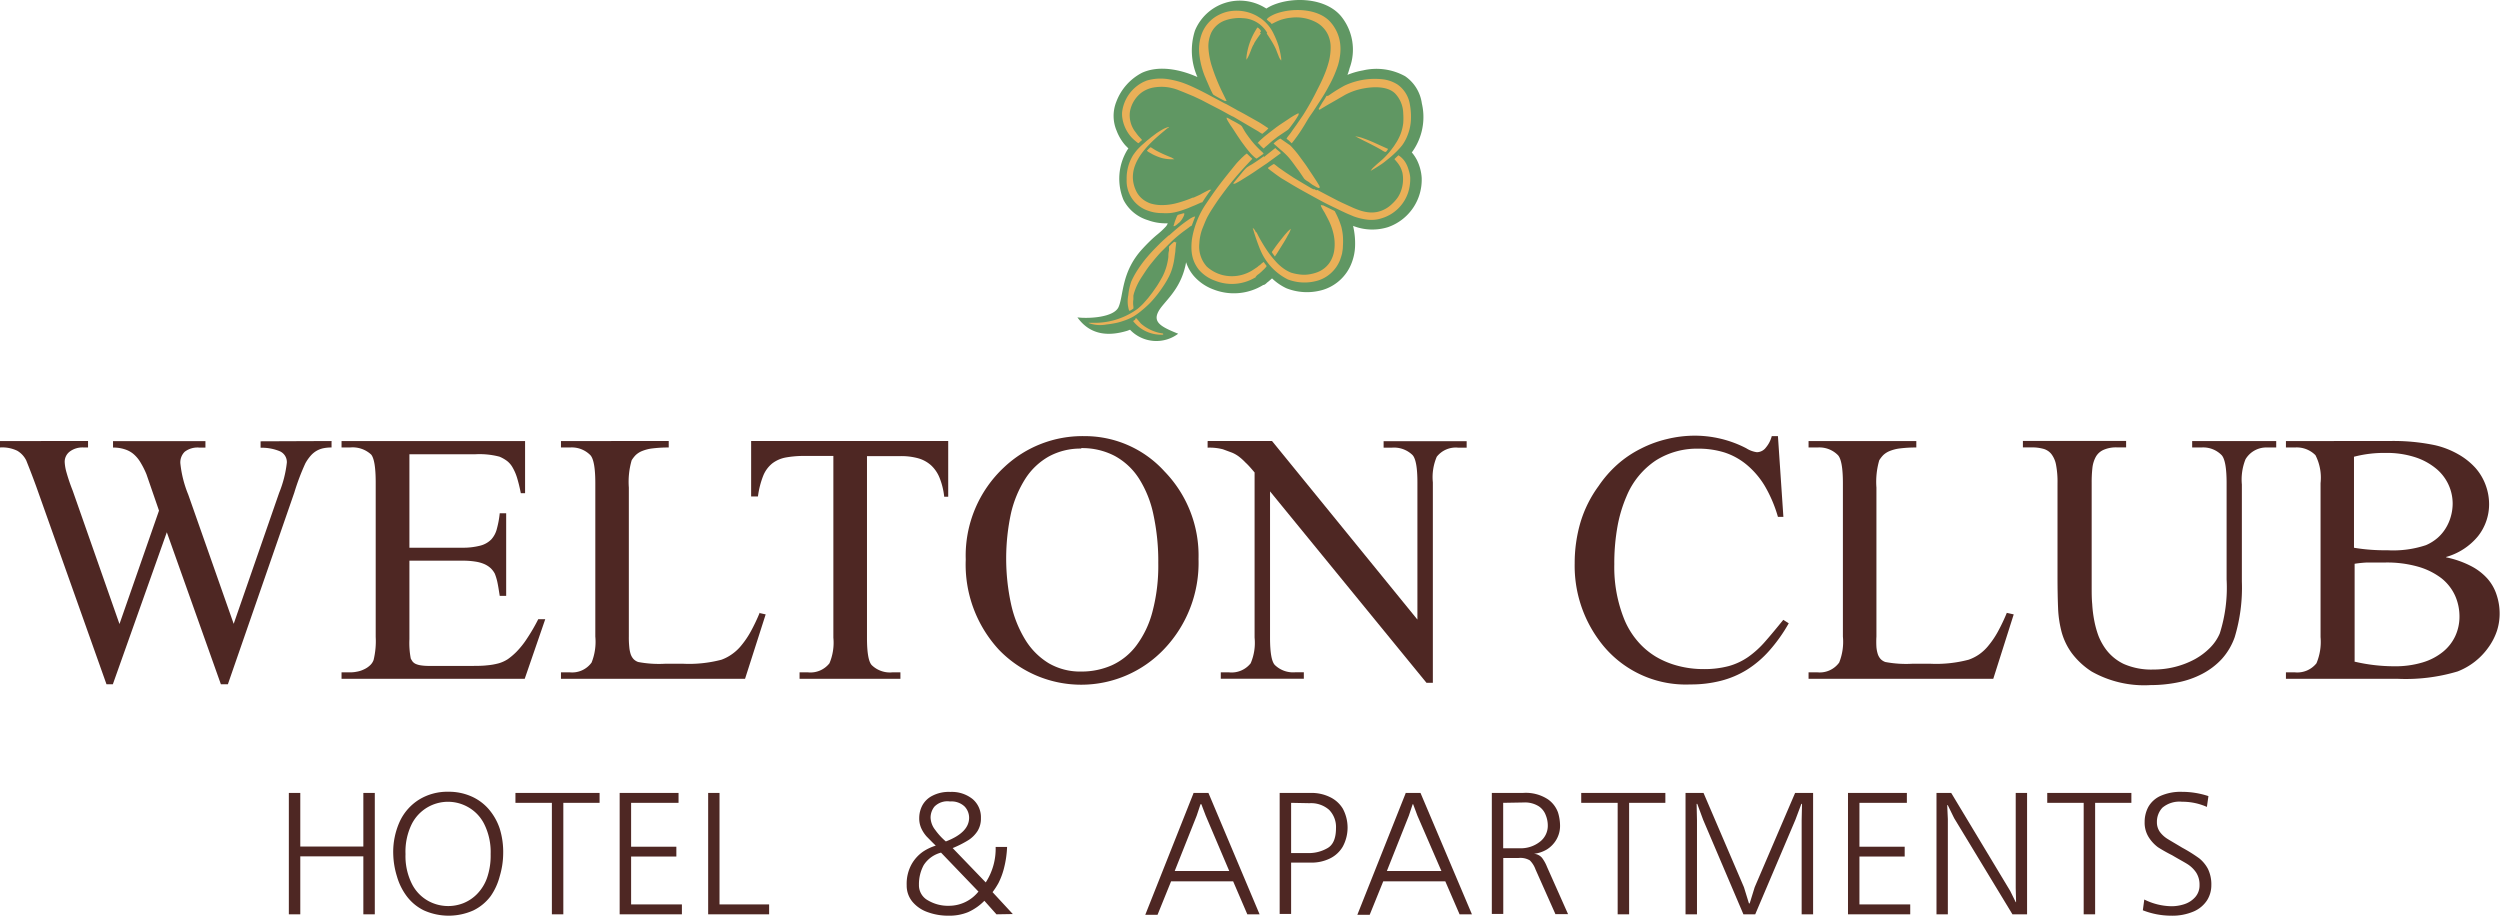
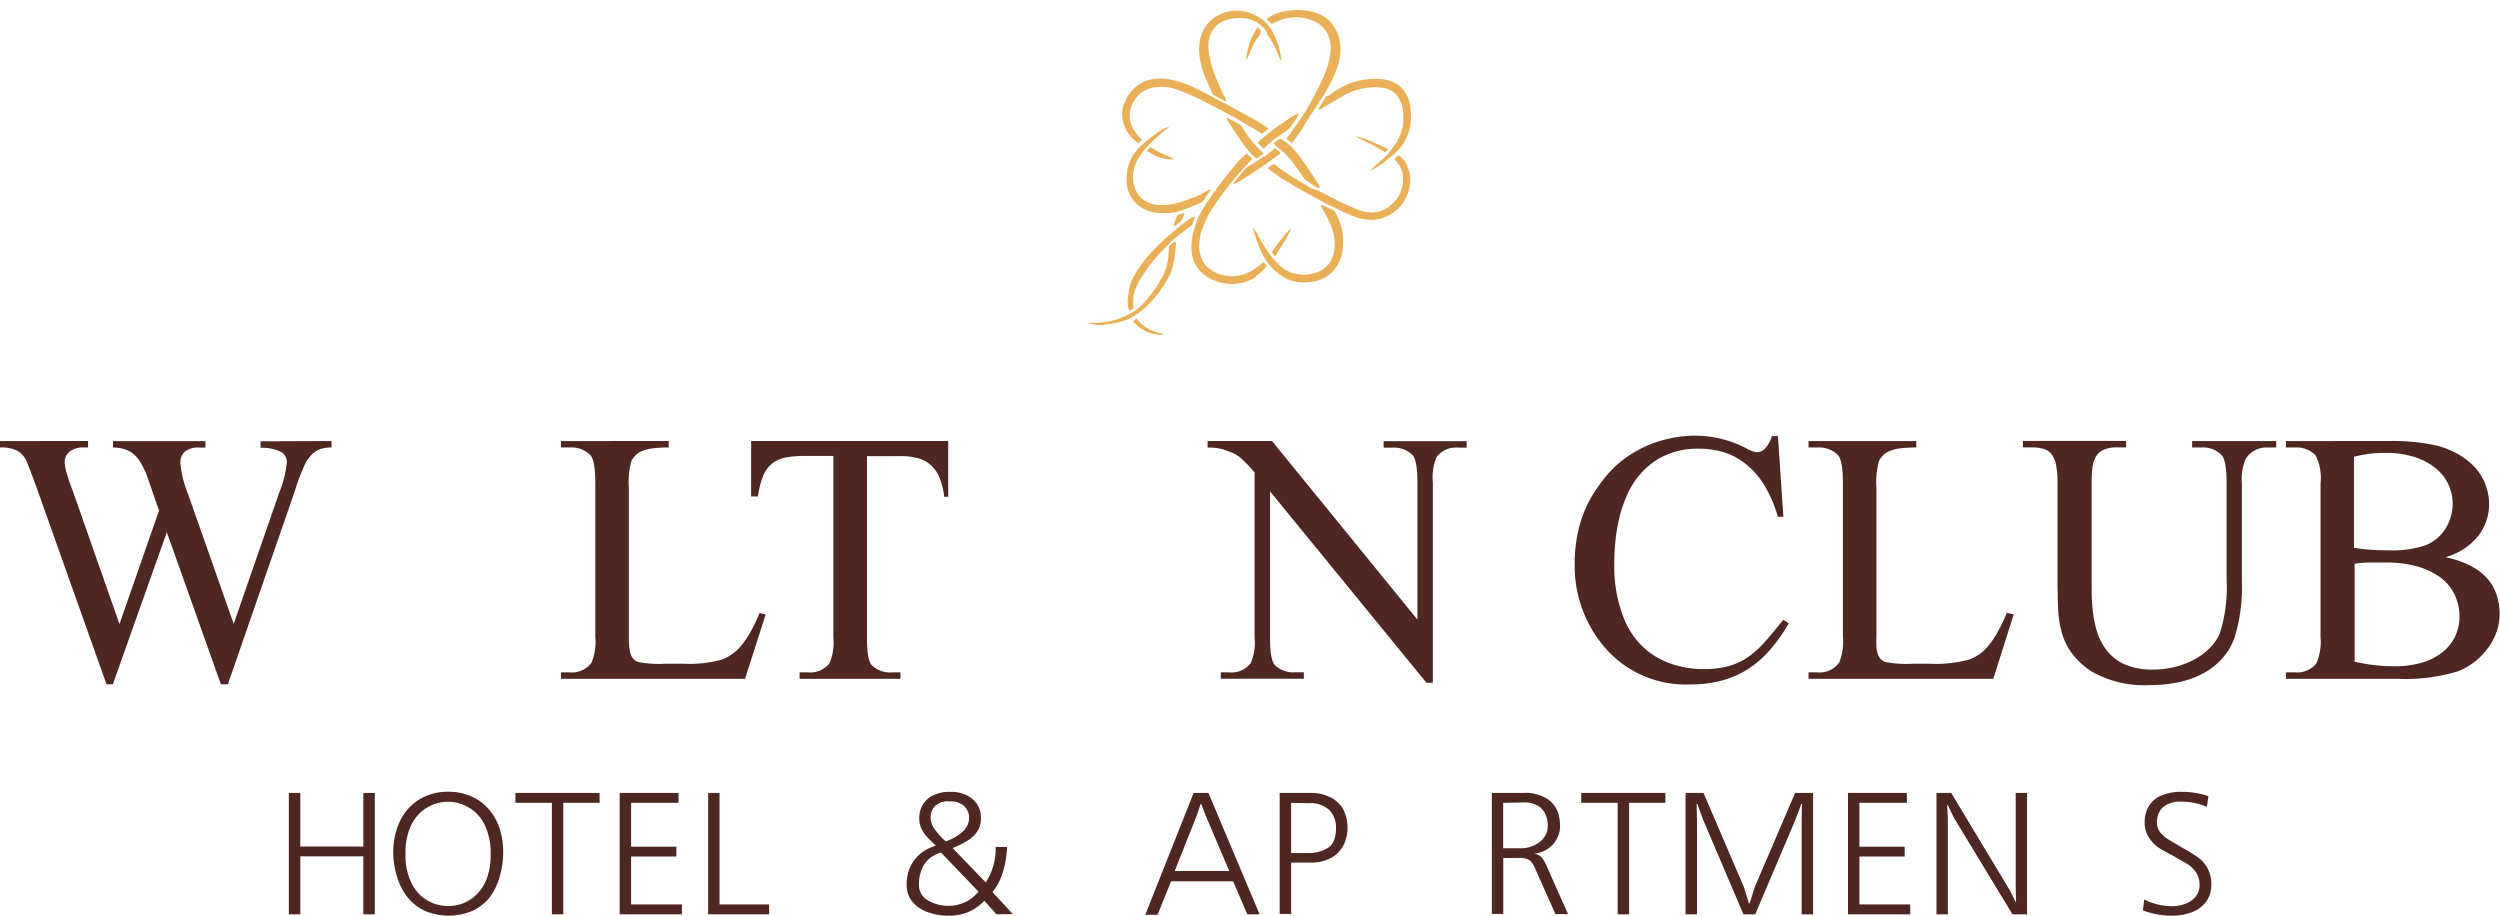
<svg xmlns="http://www.w3.org/2000/svg" viewBox="0 0 275.15 100.78">
  <defs>
    <style>.cls-1{fill:#4e2723;}.cls-2{fill:#609763;}.cls-2,.cls-3{fill-rule:evenodd;}.cls-3{fill:#eab058;}</style>
  </defs>
  <g id="Слой_2" data-name="Слой 2">
    <g id="Layer_1" data-name="Layer 1">
      <path class="cls-1" d="M36.49,48.54v.71a4.31,4.31,0,0,0-.93.09,2.54,2.54,0,0,0-.74.29,2.61,2.61,0,0,0-.63.53,4.79,4.79,0,0,0-.58.83,25.46,25.46,0,0,0-1.22,3.23L25.08,75.31h-.77L18.36,58.58,12.42,75.31h-.7L4,53.58c-.6-1.65-1-2.61-1.1-2.88a2.55,2.55,0,0,0-1-1.09A3.8,3.8,0,0,0,0,49.25v-.71H9.69v.71H9.22a2.32,2.32,0,0,0-1.57.47,1.41,1.41,0,0,0-.53,1.12A5,5,0,0,0,7.32,52,20.2,20.2,0,0,0,8,54l5.15,14.68,4.35-12.48-1.38-4a9.23,9.23,0,0,0-.63-1.26,3.7,3.7,0,0,0-.73-.91,2.72,2.72,0,0,0-1-.57,3.9,3.9,0,0,0-1.32-.2v-.71H22.61v.71h-.69a2.32,2.32,0,0,0-1.59.46A1.64,1.64,0,0,0,19.85,51a12.41,12.41,0,0,0,.87,3.44l5,14.22,5-14.41a12.48,12.48,0,0,0,.85-3.33,1.3,1.3,0,0,0-.81-1.27,5.13,5.13,0,0,0-2.08-.37v-.71Z" />
-       <path class="cls-1" d="M45.06,50V60.28h5.77a7.51,7.51,0,0,0,2-.22,2.62,2.62,0,0,0,1.24-.69,2.71,2.71,0,0,0,.62-1.19A10.32,10.32,0,0,0,55,56.49h.71v9.09H55c-.1-.64-.18-1.16-.27-1.56a6,6,0,0,0-.27-.88,2.42,2.42,0,0,0-.45-.6,2.58,2.58,0,0,0-.69-.45,3.94,3.94,0,0,0-1-.28,8.33,8.33,0,0,0-1.41-.1H45.06v8.64a9.12,9.12,0,0,0,.15,2.13,2.9,2.9,0,0,0,.2.33,1,1,0,0,0,.34.26,2.16,2.16,0,0,0,.58.16,5.57,5.57,0,0,0,.89.06h4.45c.76,0,1.39,0,1.9-.06A7.4,7.4,0,0,0,54.9,73a3.75,3.75,0,0,0,1-.46,7.32,7.32,0,0,0,.91-.77A9.26,9.26,0,0,0,58,70.28a20.09,20.09,0,0,0,1.24-2.13h.77l-2.26,6.56H37.59V74h.93a3.69,3.69,0,0,0,.78-.08,2.83,2.83,0,0,0,.76-.25,2.37,2.37,0,0,0,.65-.43,1.47,1.47,0,0,0,.41-.61,8.78,8.78,0,0,0,.23-2.53v-17c0-1.65-.17-2.67-.5-3.07a3,3,0,0,0-2.33-.78h-.93v-.71h20.2v5.74h-.47a16.76,16.76,0,0,0-.42-1.72,5.42,5.42,0,0,0-.49-1.12,2.4,2.4,0,0,0-.61-.71,3.9,3.9,0,0,0-.83-.47A8.69,8.69,0,0,0,52.24,50Z" />
      <path class="cls-1" d="M83.64,67.48l.63.14L82,74.71H61.74V74h1a2.64,2.64,0,0,0,2.37-1.08,6.15,6.15,0,0,0,.41-2.86V53.17c0-1.64-.18-2.67-.54-3.07a2.87,2.87,0,0,0-2.24-.85h-1v-.71H73.6v.71a14.14,14.14,0,0,0-1.77.1,4.35,4.35,0,0,0-1.16.29,2.28,2.28,0,0,0-.71.45,3.35,3.35,0,0,0-.44.57,8.51,8.51,0,0,0-.31,3V70.06a9.8,9.8,0,0,0,.05,1.16,3.51,3.51,0,0,0,.16.8,1.53,1.53,0,0,0,.31.52,1.31,1.31,0,0,0,.51.32,12.3,12.3,0,0,0,3,.19h1.92a14,14,0,0,0,4.24-.44A4.78,4.78,0,0,0,80.56,72a5,5,0,0,0,1.06-1,9.74,9.74,0,0,0,1-1.48,20.82,20.82,0,0,0,1-2.1Z" />
      <path class="cls-1" d="M104.36,48.54v6.13h-.44a7.81,7.81,0,0,0-.51-2.08,3.79,3.79,0,0,0-.94-1.38,3.58,3.58,0,0,0-1.41-.77,7,7,0,0,0-1.94-.24h-3.7v20c0,1.61.17,2.62.52,3A2.87,2.87,0,0,0,98.2,74h.9v.71H88V74h.93a2.66,2.66,0,0,0,2.36-1,5.82,5.82,0,0,0,.43-2.82v-20H88.56a11.3,11.3,0,0,0-2.07.17A3.49,3.49,0,0,0,85,51a3.35,3.35,0,0,0-1,1.36,9.51,9.51,0,0,0-.58,2.28h-.75V48.54Z" />
-       <path class="cls-1" d="M119.35,48a11.83,11.83,0,0,1,8.81,3.88,13.29,13.29,0,0,1,3.75,9.65,13.75,13.75,0,0,1-3.77,9.89,12.58,12.58,0,0,1-18.19.1,13.81,13.81,0,0,1-3.66-9.94,13.29,13.29,0,0,1,4.24-10.17A12.56,12.56,0,0,1,119.35,48ZM119,49.37a7.28,7.28,0,0,0-3.53.85,7.37,7.37,0,0,0-2.59,2.42,12.22,12.22,0,0,0-1.6,3.8,23.7,23.7,0,0,0,0,10.06,12.69,12.69,0,0,0,1.58,3.94A7.75,7.75,0,0,0,115.43,73a6.87,6.87,0,0,0,3.57.91,8.23,8.23,0,0,0,3.37-.69,7,7,0,0,0,2.68-2.15,10.69,10.69,0,0,0,1.78-3.71,19.68,19.68,0,0,0,.65-5.37,24.4,24.4,0,0,0-.53-5.33,11.9,11.9,0,0,0-1.6-4,7.32,7.32,0,0,0-2.66-2.48,7.7,7.7,0,0,0-3.71-.86Z" />
      <path class="cls-1" d="M132.94,48.54H140l16,19.65V53.08c0-1.61-.18-2.61-.54-3a2.92,2.92,0,0,0-2.27-.81h-.91v-.71h9.14v.71h-.93a2.66,2.66,0,0,0-2.36,1,5.69,5.69,0,0,0-.43,2.82V75.15H157L139.78,54.08v16.1c0,1.61.17,2.62.52,3a2.88,2.88,0,0,0,2.27.81h.93v.71h-9.14V74h.91a2.68,2.68,0,0,0,2.38-1,5.69,5.69,0,0,0,.43-2.82V52c-.38-.45-.7-.82-1-1.09a6,6,0,0,0-.73-.66,3.48,3.48,0,0,0-.75-.43l-1-.37a5.82,5.82,0,0,0-1.69-.18v-.71Z" />
      <path class="cls-1" d="M195.68,48l.6,8.89h-.6a14.76,14.76,0,0,0-1.45-3.41,9.19,9.19,0,0,0-2-2.34,7.43,7.43,0,0,0-2.43-1.34,9.59,9.59,0,0,0-2.9-.42,8.47,8.47,0,0,0-4.65,1.29,8.74,8.74,0,0,0-3.23,3.94,15.15,15.15,0,0,0-1,3.33,23,23,0,0,0-.35,4.18,15.34,15.34,0,0,0,1.14,6.15,8.91,8.91,0,0,0,1.46,2.34,8.24,8.24,0,0,0,2,1.68,9.45,9.45,0,0,0,2.44,1,10.85,10.85,0,0,0,2.75.35,10.44,10.44,0,0,0,2.8-.33,7.12,7.12,0,0,0,2.14-1,10.47,10.47,0,0,0,1.87-1.7c.6-.68,1.26-1.48,2-2.39l.6.38a17.41,17.41,0,0,1-2.13,3,11.35,11.35,0,0,1-2.47,2.11,10.2,10.2,0,0,1-2.88,1.22,13.26,13.26,0,0,1-3.35.4A11.78,11.78,0,0,1,176,70.48,13.82,13.82,0,0,1,173.31,62a15.93,15.93,0,0,1,.64-4.52,13.13,13.13,0,0,1,2-4A12.67,12.67,0,0,1,178,51.13a11.87,11.87,0,0,1,2.57-1.74,12.67,12.67,0,0,1,2.91-1.07,12.93,12.93,0,0,1,3.12-.37,12.3,12.3,0,0,1,5.6,1.39,2.89,2.89,0,0,0,1.16.43,1.26,1.26,0,0,0,1-.52A3.19,3.19,0,0,0,195,48Z" />
      <path class="cls-1" d="M221,67.48l.63.14-2.25,7.09H199.05V74h1a2.64,2.64,0,0,0,2.37-1.08,6.15,6.15,0,0,0,.41-2.86V53.17c0-1.64-.18-2.67-.54-3.07a2.87,2.87,0,0,0-2.24-.85h-1v-.71h11.86v.71a14.14,14.14,0,0,0-1.77.1,4.35,4.35,0,0,0-1.16.29,2.28,2.28,0,0,0-.71.45,3.35,3.35,0,0,0-.44.57,8.51,8.51,0,0,0-.31,3V70.06a9.8,9.8,0,0,0,0,1.16,3.51,3.51,0,0,0,.16.8,1.53,1.53,0,0,0,.31.52,1.31,1.31,0,0,0,.51.32,12.3,12.3,0,0,0,3,.19h1.92a14,14,0,0,0,4.24-.44,4.78,4.78,0,0,0,1.15-.58,5,5,0,0,0,1.06-1,9.74,9.74,0,0,0,1-1.48,20.82,20.82,0,0,0,1-2.1Z" />
      <path class="cls-1" d="M241.27,49.25v-.71h9.25v.71h-1a2.66,2.66,0,0,0-2.38,1.3,6,6,0,0,0-.4,2.78V64a18.78,18.78,0,0,1-.79,6.13,7.07,7.07,0,0,1-1.42,2.4,7.94,7.94,0,0,1-2.14,1.63,9.88,9.88,0,0,1-2.68.94,15,15,0,0,1-3,.3,11.77,11.77,0,0,1-6.5-1.49,8.4,8.4,0,0,1-2.17-2,7.13,7.13,0,0,1-1.12-2.28,12.13,12.13,0,0,1-.41-2.76q-.06-1.52-.06-3.45V53.17a9.91,9.91,0,0,0-.16-2,2.79,2.79,0,0,0-.51-1.19,1.69,1.69,0,0,0-.88-.58,4.65,4.65,0,0,0-1.26-.16h-1v-.71H234v.71h-1a3.4,3.4,0,0,0-1.48.27,1.81,1.81,0,0,0-.85.76,3.3,3.3,0,0,0-.38,1.23,14,14,0,0,0-.08,1.66V64.59c0,.64,0,1.28.06,1.91a13.45,13.45,0,0,0,.23,1.83,10.64,10.64,0,0,0,.46,1.66,6.69,6.69,0,0,0,.79,1.44,5.29,5.29,0,0,0,2,1.65,7.53,7.53,0,0,0,3.23.61,9.75,9.75,0,0,0,2.43-.3,9.43,9.43,0,0,0,2.14-.83,7.24,7.24,0,0,0,1.68-1.26,5,5,0,0,0,1.08-1.59,16.61,16.61,0,0,0,.75-5.93V53.17c0-1.64-.18-2.66-.54-3.07a2.84,2.84,0,0,0-2.23-.85Z" />
      <path class="cls-1" d="M269.22,61.34a10.54,10.54,0,0,1,2.72.95,6.27,6.27,0,0,1,1.84,1.41,5,5,0,0,1,1,1.78,6.46,6.46,0,0,1,.33,2.07,6.12,6.12,0,0,1-.31,1.92,6.79,6.79,0,0,1-.93,1.79,7.45,7.45,0,0,1-3.39,2.64,19.84,19.84,0,0,1-6.57.81H251.59V74h1a2.7,2.7,0,0,0,2.36-1,6.08,6.08,0,0,0,.45-2.88V53.17a5.42,5.42,0,0,0-.56-3.07,2.9,2.9,0,0,0-2.25-.85h-1v-.71H262.9A22.31,22.31,0,0,1,268,49a9.35,9.35,0,0,1,2.56,1,7.55,7.55,0,0,1,1.87,1.48,5.93,5.93,0,0,1,1.13,1.88,6.09,6.09,0,0,1,.39,2.17A5.67,5.67,0,0,1,272.74,59a7,7,0,0,1-3.52,2.3ZM259.1,60.29a20.63,20.63,0,0,0,3.65.27A11.41,11.41,0,0,0,267,60a5,5,0,0,0,1.27-.79,4.63,4.63,0,0,0,.91-1.08,5,5,0,0,0,.56-1.29,5.27,5.27,0,0,0,.2-1.44A5,5,0,0,0,268,51.48a7,7,0,0,0-2.29-1.19,10.07,10.07,0,0,0-3.15-.44,13,13,0,0,0-3.48.42v10Zm0,12.52a19.19,19.19,0,0,0,4.42.52,10.38,10.38,0,0,0,3.1-.42,6.47,6.47,0,0,0,2.25-1.17A4.92,4.92,0,0,0,270.23,70a5.09,5.09,0,0,0,.46-2.13,5.63,5.63,0,0,0-.5-2.35,5.2,5.2,0,0,0-1.5-1.89,7.79,7.79,0,0,0-2.55-1.26,12.54,12.54,0,0,0-3.62-.46c-.81,0-1.49,0-2,0a12.2,12.2,0,0,0-1.37.14V72.81Z" />
      <polygon class="cls-1" points="31.79 87.27 33.05 87.27 33.05 93.17 39.99 93.17 39.99 87.27 41.25 87.27 41.25 100.63 39.99 100.63 39.99 94.25 33.05 94.25 33.05 100.63 31.79 100.63 31.79 87.27 31.79 87.27" />
      <path class="cls-1" d="M43.28,94A8.1,8.1,0,0,1,44,90.41,5.63,5.63,0,0,1,46.13,88a5.94,5.94,0,0,1,3.2-.86,6.13,6.13,0,0,1,2.5.49A5.43,5.43,0,0,1,53.74,89,6.35,6.35,0,0,1,55,91.2,8.7,8.7,0,0,1,55.38,94,8.93,8.93,0,0,1,55,96.44,6.79,6.79,0,0,1,54,98.63a5.24,5.24,0,0,1-1.9,1.57,6.67,6.67,0,0,1-5.44,0,5.23,5.23,0,0,1-1.9-1.57,6.74,6.74,0,0,1-1.08-2.2A9,9,0,0,1,43.28,94Zm1.35,0a6.82,6.82,0,0,0,.71,3.29,4.4,4.4,0,0,0,1.78,1.86,4.56,4.56,0,0,0,3.86.26,4.39,4.39,0,0,0,1.51-1,4.83,4.83,0,0,0,1.11-1.78A7.46,7.46,0,0,0,54,94a6.91,6.91,0,0,0-.71-3.31,4.39,4.39,0,0,0-1.79-1.87,4.47,4.47,0,0,0-6.18,1.87A6.91,6.91,0,0,0,44.63,94Z" />
      <polygon class="cls-1" points="56.73 87.27 65.99 87.27 65.99 88.36 62 88.36 62 100.63 60.74 100.63 60.74 88.36 56.73 88.36 56.73 87.27 56.73 87.27" />
      <polygon class="cls-1" points="68.2 87.27 74.68 87.27 74.68 88.36 69.46 88.36 69.46 93.19 74.44 93.19 74.44 94.27 69.46 94.27 69.46 99.54 75.05 99.54 75.05 100.63 68.2 100.63 68.2 87.27 68.2 87.27" />
      <polygon class="cls-1" points="77.94 87.27 79.19 87.27 79.19 99.54 84.65 99.54 84.65 100.63 77.94 100.63 77.94 87.27 77.94 87.27" />
      <path class="cls-1" d="M109.67,100.63l-1.33-1.49a5.83,5.83,0,0,1-1.79,1.25,5.4,5.4,0,0,1-2.11.39,6.58,6.58,0,0,1-2.37-.4,3.81,3.81,0,0,1-1.67-1.16,2.78,2.78,0,0,1-.61-1.8,4.45,4.45,0,0,1,.55-2.32,4.23,4.23,0,0,1,1.28-1.39,5.41,5.41,0,0,1,1.37-.64c-.43-.41-.76-.76-1-1a3.64,3.64,0,0,1-.6-.92,2.65,2.65,0,0,1-.22-1.11,3,3,0,0,1,.33-1.37,2.55,2.55,0,0,1,1.1-1.08,3.91,3.91,0,0,1,2-.43,3.66,3.66,0,0,1,2.44.78,2.62,2.62,0,0,1,.92,2.1,2.59,2.59,0,0,1-.37,1.42,3.33,3.33,0,0,1-1,1,11.61,11.61,0,0,1-1.74.88l3.64,3.78a6.82,6.82,0,0,0,1.09-3.91h1.26a11.1,11.1,0,0,1-.35,2.38,7.85,7.85,0,0,1-.6,1.6,8.41,8.41,0,0,1-.65,1l2.23,2.41ZM102.42,90a2.3,2.3,0,0,0,.51,1.34,7,7,0,0,0,1.17,1.27c1.7-.65,2.56-1.52,2.56-2.61a1.79,1.79,0,0,0-.51-1.25,2.09,2.09,0,0,0-1.59-.54,2,2,0,0,0-1.71.56,1.94,1.94,0,0,0-.43,1.23Zm5.25,8.11-4.1-4.27a3.21,3.21,0,0,0-1.91,1.38,4.41,4.41,0,0,0-.52,2.15,1.89,1.89,0,0,0,1,1.73,4.32,4.32,0,0,0,2.33.59,4.14,4.14,0,0,0,3.23-1.58Z" />
      <path class="cls-1" d="M131.35,87.27H133l5.63,13.36h-1.35L135.72,97h-6.83l-1.49,3.68h-1.35l5.3-13.36Zm.84,1.24h-.06l-.42,1.26-2.42,6.09h6l-2.59-6.09-.48-1.26Z" />
      <path class="cls-1" d="M140.84,87.27h3.47a4.57,4.57,0,0,1,2.05.45A3.32,3.32,0,0,1,147.79,89a4.4,4.4,0,0,1,0,4.17,3.31,3.31,0,0,1-1.43,1.32,4.59,4.59,0,0,1-2.06.45H142.1v5.65h-1.26V87.27Zm1.26,1.09v5.53h2a4.08,4.08,0,0,0,1.94-.51q1-.51,1-2.25a2.69,2.69,0,0,0-.76-2,3,3,0,0,0-2.14-.73Z" />
-       <path class="cls-1" d="M154.7,87.27h1.64L162,100.63h-1.36L159.07,97h-6.83l-1.49,3.68h-1.36l5.31-13.36Zm.84,1.24h-.06l-.42,1.26-2.42,6.09h6L156,89.77l-.47-1.26Z" />
      <path class="cls-1" d="M164.18,87.27h3.44a4.44,4.44,0,0,1,2.74.7,3,3,0,0,1,1.12,1.47,5.07,5.07,0,0,1,.22,1.42,3,3,0,0,1-.4,1.54,3.14,3.14,0,0,1-1.05,1.09,3.62,3.62,0,0,1-1.43.48v0a1.26,1.26,0,0,1,.9.45,4.32,4.32,0,0,1,.55,1l2.31,5.19h-1.39L169,95.69a2.68,2.68,0,0,0-.63-1,2.05,2.05,0,0,0-1.24-.26h-1.68v6.16h-1.26V87.27Zm1.26,1.09v5h1.85a3.38,3.38,0,0,0,2.17-.7,2.21,2.21,0,0,0,.89-1.8,3,3,0,0,0-.22-1.13,2,2,0,0,0-.79-1,2.85,2.85,0,0,0-1.63-.41Z" />
      <polygon class="cls-1" points="174.03 87.27 183.29 87.27 183.29 88.36 179.3 88.36 179.3 100.63 178.04 100.63 178.04 88.36 174.03 88.36 174.03 87.27 174.03 87.27" />
      <polygon class="cls-1" points="192.49 99.43 192.57 99.43 193.12 97.65 197.57 87.27 199.55 87.27 199.55 100.63 198.29 100.63 198.29 90.29 198.33 88.47 198.26 88.47 197.6 90.23 193.18 100.63 191.88 100.63 187.45 90.23 186.8 88.47 186.73 88.47 186.77 90.29 186.77 100.63 185.51 100.63 185.51 87.27 187.49 87.27 191.94 97.65 192.49 99.43 192.49 99.43" />
      <polygon class="cls-1" points="203.39 87.27 209.87 87.27 209.87 88.36 204.65 88.36 204.65 93.19 209.63 93.19 209.63 94.27 204.65 94.27 204.65 99.54 210.24 99.54 210.24 100.63 203.39 100.63 203.39 87.27 203.39 87.27" />
      <polygon class="cls-1" points="213.13 87.27 214.75 87.27 221.25 98.07 221.85 99.29 221.89 99.29 221.85 97.75 221.85 87.27 223.1 87.27 223.1 100.63 221.49 100.63 215.07 90.04 214.37 88.61 214.31 88.61 214.38 90.15 214.38 100.63 213.13 100.63 213.13 87.27 213.13 87.27" />
-       <polygon class="cls-1" points="225.32 87.27 234.58 87.27 234.58 88.36 230.59 88.36 230.59 100.63 229.33 100.63 229.33 88.36 225.32 88.36 225.32 87.27 225.32 87.27" />
      <path class="cls-1" d="M235.84,100.19,236,99a6.91,6.91,0,0,0,3,.74,4.54,4.54,0,0,0,1.45-.24,2.72,2.72,0,0,0,1.17-.78,1.93,1.93,0,0,0,.46-1.3,2.45,2.45,0,0,0-.36-1.37,3.26,3.26,0,0,0-.93-.92c-.39-.25-1-.57-1.72-1a17.82,17.82,0,0,1-1.56-.88,4.12,4.12,0,0,1-1-1.07,3,3,0,0,1-.47-1.71,3.47,3.47,0,0,1,.41-1.67,2.91,2.91,0,0,1,1.33-1.2,5.43,5.43,0,0,1,2.38-.45,9.22,9.22,0,0,1,2.9.47l-.17,1.19a6.61,6.61,0,0,0-2.73-.57,2.92,2.92,0,0,0-2.16.65,2.26,2.26,0,0,0-.61,1.58,1.82,1.82,0,0,0,.32,1.08,3,3,0,0,0,.8.75c.33.21.89.53,1.67,1a16.9,16.9,0,0,1,1.87,1.17A3.76,3.76,0,0,1,243,95.62a3.87,3.87,0,0,1,.38,1.8,3.12,3.12,0,0,1-.46,1.65,3.33,3.33,0,0,1-1.47,1.24,5.93,5.93,0,0,1-2.5.47,8.57,8.57,0,0,1-3.1-.59Z" />
-       <path class="cls-2" d="M139.38.94a4.4,4.4,0,0,1,.74-.39c2.28-.94,5.82-.77,7.49,1.25a5.84,5.84,0,0,1,.93,5.69,7.24,7.24,0,0,1-.24.75A8.11,8.11,0,0,1,150,7.75a6.52,6.52,0,0,1,4.65.64,4.34,4.34,0,0,1,1.84,3,6.57,6.57,0,0,1-1,5.24.76.76,0,0,1-.11.14,4.39,4.39,0,0,1,.58.87,5.12,5.12,0,0,1,.51,1.92A5.52,5.52,0,0,1,152.76,25a5.76,5.76,0,0,1-3.84-.14,8.39,8.39,0,0,1,.22,2.22,5.6,5.6,0,0,1-.36,1.81A4.91,4.91,0,0,1,145.22,32a6.17,6.17,0,0,1-3.63-.27A6,6,0,0,1,140,30.64l-.39.34-.17.13a1,1,0,0,1-.33.25l-.07,0a6.16,6.16,0,0,1-5.48.5,5.3,5.3,0,0,1-2.19-1.51,4.52,4.52,0,0,1-.83-1.49,7.75,7.75,0,0,1-1.37,3.26c-.38.55-.87,1.08-1.3,1.61-1.27,1.61-.31,2.15,1.8,3a4,4,0,0,1-5.3-.44l-.29.11h0c-2.12.65-4.11.47-5.5-1.47,1.28.16,4,0,4.52-1.12.58-1.28.28-3.82,2.58-6.36.47-.51,1-1.06,1.62-1.58a9.19,9.19,0,0,0,1-.92,1.06,1.06,0,0,0,.22-.37h-.19a5.69,5.69,0,0,1-2-.35A4.47,4.47,0,0,1,123.65,22a6.1,6.1,0,0,1,.43-5.51l.11-.16c-.12-.11-.23-.23-.34-.34a5.25,5.25,0,0,1-.95-1.59,4.19,4.19,0,0,1-.05-3.17A5.94,5.94,0,0,1,125.71,8c1.9-.85,4.24-.34,6.08.48l0,0a7.19,7.19,0,0,1-.27-5.12A5.33,5.33,0,0,1,139.17.82l.21.12Z" />
      <path class="cls-3" d="M136.11,12.1c.41.21.82.43,1.22.66l1.14.64c.2.11.39.24.58.36s.35.24.54.35l0,0,0,0c-.07.17-.5.48-.66.62l0,0,0,0a2.5,2.5,0,0,1-.41-.25l-2.79-1.64a1.21,1.21,0,0,1-.2-.09l-.27-.14-.43-.24c-.29-.16-.58-.32-.88-.47l-.93-.48-.78-.41-.87-.41-1.06-.44-.68-.27a5,5,0,0,0-.66-.2,4.88,4.88,0,0,0-.75-.12,5.13,5.13,0,0,0-1.41.09,3.3,3.3,0,0,0-1.15.51,3.4,3.4,0,0,0-1.29,2.06,3,3,0,0,0,.65,2.37,3.87,3.87,0,0,0,.35.45c.11.12.23.24.33.36l0,0,0,0-.17.14a1.55,1.55,0,0,1-.23.21l0,0h0a.6.6,0,0,1-.21-.14h0a5,5,0,0,1-.59-.54,4.08,4.08,0,0,1-1-2.3,3.38,3.38,0,0,1,0-.45A4.28,4.28,0,0,1,125.89,9l.31-.13a5.43,5.43,0,0,1,2.47-.14,10.23,10.23,0,0,1,1.35.33,12.5,12.5,0,0,1,1.2.48c.59.27,1.16.56,1.73.86l1.54.82a4.3,4.3,0,0,0,.48.24h0l1.14.63Zm-6.68,12c0-.1.07-.2.11-.31s.13-.16.3-.2.29-.09.44-.12l.06,0v.16h0a2.3,2.3,0,0,1-.53.85h0a2.31,2.31,0,0,0-.24.2,1.3,1.3,0,0,1-.31.21l-.11,0,.16-.53.12-.31Zm23-7.38a2.16,2.16,0,0,1-.39-.22c-.29-.17-.59-.33-.9-.49s-.63-.33-.95-.48h0L149.15,15l.35.06.31.08.4.14c.31.11.62.24.92.37l1.57.71.05,0,0,.05a.37.37,0,0,1-.1.17,1.47,1.47,0,0,0-.1.13l0,0ZM140,27.74c0-.08.09-.15.13-.22l.21-.3c.18-.25.37-.5.56-.74s.38-.49.59-.73l.24-.27.19-.18.15-.12-.06.18a2.21,2.21,0,0,1-.16.35c-.06.11-.13.22-.19.34s-.24.43-.37.64h0l-.76,1.22-.22.32-.33-.46,0,0ZM126.29,16.53a2.18,2.18,0,0,1,.35-.33l0,0,0,0c.19.11.37.24.57.35s.59.31.89.44.55.24.84.35h0l.32.19h-.2a4.69,4.69,0,0,1-1.12-.12,4,4,0,0,1-.49-.16,5.24,5.24,0,0,1-.64-.29l-.29-.17a1.07,1.07,0,0,1-.28-.19l0-.05,0,0Zm1.76,20.3a3.92,3.92,0,0,1-3.34-1.49l0,0,0,0,.07-.06.13-.08A.4.4,0,0,0,125,35l0,0h0a.44.44,0,0,1,.15.12l.18.2a2.09,2.09,0,0,0,.14.17l.1.12a4.61,4.61,0,0,0,2.39,1.09h.05v.1ZM138.77,3.68l-.06.08a12.22,12.22,0,0,0-.68,1c0,.09-.09.17-.13.26a5.72,5.72,0,0,0-.24.57l-.17.42c-.05.11-.11.24-.17.35l-.14.22,0-.26a7.29,7.29,0,0,1,1.08-3.09.8.8,0,0,1,.15-.21l0,0,0,0a1.07,1.07,0,0,1,.38.41l0,0,0,0a.56.56,0,0,0-.05.08.3.3,0,0,1-.08.08Zm-.36,12.08a2,2,0,0,1,.19-.22,4,4,0,0,1,.3-.28c.25-.23.52-.44.79-.65s.52-.4.78-.6l.32-.23.24-.16.83-.55a8,8,0,0,1,.94-.56l.12-.06,0,.12a.08.08,0,0,1,0,0,.3.3,0,0,1,0,.08l-.12.2c-.12.2-.24.39-.37.57L142,14l-.15.19-.12.11-.61.41-.49.33-.48.37c-.2.16-.39.33-.58.5l-.23.2a.86.86,0,0,0-.14.13.57.57,0,0,0-.11.11l0,0,0,0a1.13,1.13,0,0,1-.13-.1l-.17-.16-.15-.16-.11-.13,0,0,0,0Zm-.14,1.68a1.7,1.7,0,0,1-.36-.29,3.24,3.24,0,0,1-.4-.43c-.15-.17-.29-.35-.43-.53l-.43-.58c-.24-.35-.48-.7-.71-1.06s-.36-.55-.55-.82h0c-.06-.11-.13-.21-.19-.31l-.11-.19a1.3,1.3,0,0,1-.08-.17l0-.13.31.15h0c.19.13.41.23.61.34l.32.18.2.12a.79.79,0,0,1,.22.18.57.57,0,0,1,.08.13l.1.17a6.41,6.41,0,0,0,.45.7c.21.29.42.57.65.84s.41.45.63.67l.22.21a2.13,2.13,0,0,1,.26.26l0,.05-.76.53,0,0Zm.83-.15,1.26-1,0,0,.14.14.17.14.17.14.14.14,0,0v0s0,0,0,0l0,0,0,0h0l-1.37,1h0l-.19.14-.23.15-.65.44c-.29.2-.58.4-.88.59l-.12.08-.21.13-.55.34a6.16,6.16,0,0,1-.55.33l-.22.12a.49.49,0,0,1-.16.05h-.09a.06.06,0,0,1,0-.08h0l0,0,0,0,.89-1.08a5.67,5.67,0,0,1,.52-.58.83.83,0,0,1,.16-.12l.2-.13.3-.17c.44-.28.87-.57,1.28-.88Zm3.78,1.43c-.29-.4-.57-.8-.88-1.19a6.77,6.77,0,0,0-1-1l-.83-.73,0,0a3,3,0,0,1,.75-.55h0l.34.24L142,16h0a11.88,11.88,0,0,1,.87,1l.64.87c.32.43.6.89.91,1.34l.17.26.26.4c.1.15.19.3.28.45l.1.17s0,.07,0,.1l0,.1-.1,0a1.41,1.41,0,0,1-.39-.19l-.32-.18L144,20a1.75,1.75,0,0,1-.29-.18.81.81,0,0,1-.19-.18l-.61-.9Zm-13.42,7.89-.09.82c0,.25-.05.49-.08.73a7.66,7.66,0,0,1-.24,1.25,5.46,5.46,0,0,1-.38,1,9.67,9.67,0,0,1-.66,1.12,12.92,12.92,0,0,1-1.41,1.79,12,12,0,0,1-1,.9,7,7,0,0,1-.9.64,5.75,5.75,0,0,1-.92.41l-.36.12h0a5.68,5.68,0,0,1-.71.18c-.31.06-.62.11-.92.14a3.73,3.73,0,0,1-1.91-.13l-.09-.05.1,0h.69A8,8,0,0,0,125.19,34a7.55,7.55,0,0,0,.59-.54c.19-.2.37-.42.56-.63l.48-.62.51-.73q.24-.37.45-.75a5.58,5.58,0,0,0,.35-.69,6.42,6.42,0,0,0,.46-1.77c0-.23,0-.45.07-.68l0-.24a.94.94,0,0,1,0-.16l0-.06a.46.46,0,0,0,.07-.07l.2-.2.2-.17a.46.46,0,0,1,.07-.07l.07,0,.08,0v.1Zm-.79-.7c.42-.38.84-.74,1.28-1.1.27-.21.54-.41.82-.6a3.17,3.17,0,0,1,.36-.23,2.09,2.09,0,0,1,.3-.14l.11,0-.38,1h0a1,1,0,0,0-.29.18l-.16.12-.12.09a14.59,14.59,0,0,0-1.62,1.32l-1,1c-.23.22-.44.46-.65.7s-.45.54-.67.81-.47.63-.68.95-.38.57-.55.86a6.86,6.86,0,0,0-.6,1.36,3,3,0,0,0-.08.32c0,.13,0,.26,0,.4a2.49,2.49,0,0,0,0,.77,1,1,0,0,1,0,.24v0h0l-.1.07a.57.57,0,0,1-.13.08l-.13.08-.11,0h0l0,0a3.38,3.38,0,0,1-.09-1.7A6.51,6.51,0,0,1,124.5,31a9.09,9.09,0,0,1,.64-1.19A13.51,13.51,0,0,1,126,28.6c.13-.17.28-.33.42-.5.36-.41.75-.81,1.14-1.2s.71-.67,1.08-1Zm-3.55-9.38c.17-.19.34-.36.52-.53l.57-.5.48-.39.61-.46c.23-.15.46-.3.7-.43a2.34,2.34,0,0,1,.62-.24h0l0,.1-.06,0a.8.8,0,0,0-.19.13l-.19.16c-2,1.64-4.51,4-3.07,6.78a2.64,2.64,0,0,0,1.2,1.11,2,2,0,0,0,.34.14,4.15,4.15,0,0,0,1.11.17,6.23,6.23,0,0,0,1.77-.22,12.34,12.34,0,0,0,1.74-.6l.09,0,.18-.08.53-.24.21-.12.32-.17.38-.19.14-.06a.25.25,0,0,1,.12,0l.08,0-.07.06-.06.06a.76.76,0,0,0-.08.11,2.48,2.48,0,0,0-.19.26l-.3.43-.14.22-.1.15-.07.1-.11,0-.18.09-.52.23-.25.1-.54.23h0c-.31.11-.63.23-.95.32a5.6,5.6,0,0,1-1,.2,6.63,6.63,0,0,1-.89,0h-.16a4.78,4.78,0,0,1-.76-.09,4.84,4.84,0,0,1-.65-.19A3.45,3.45,0,0,1,124,19.75a4.88,4.88,0,0,1,.72-2.69l.21-.29.19-.24Zm13.16,9c.17.36.36.72.56,1.06s.47.78.74,1.16a11.5,11.5,0,0,0,.94,1.15,5.14,5.14,0,0,0,1,.82,4.48,4.48,0,0,0,.58.29,5.53,5.53,0,0,0,1.06.21,3.66,3.66,0,0,0,.74,0,4.21,4.21,0,0,0,.6-.11,4,4,0,0,0,.49-.15,2.9,2.9,0,0,0,1.31-1,3.3,3.3,0,0,0,.56-1.51,5,5,0,0,0-.12-1.81,6.53,6.53,0,0,0-.56-1.49c-.13-.26-.27-.52-.41-.78l-.09-.14-.11-.19a2.12,2.12,0,0,1-.11-.21.89.89,0,0,1-.08-.17l0-.11.11.05.05,0,0,0a.2.2,0,0,1,.08,0l1,.49.17.08.1.06a.75.75,0,0,1,.07.12l.11.22a8.52,8.52,0,0,1,.56,1.4,6.32,6.32,0,0,1,.17,1,8.69,8.69,0,0,1,0,1.14,3.29,3.29,0,0,1-.07.63c0,.15-.06.29-.1.44l-.12.37a3.85,3.85,0,0,1-1.05,1.53,3.76,3.76,0,0,1-1.73.88,5.14,5.14,0,0,1-3-.21,6.39,6.39,0,0,1-2.91-3c-.09-.2-.18-.41-.26-.62s-.17-.45-.25-.68c-.14-.39-.26-.79-.38-1.18l-.06-.2.15.14a1.1,1.1,0,0,1,.14.21l.09.19ZM145.12,12v0l0,0,0,0,0,0,0,0,.4-.69h0c.17-.25.33-.5.48-.76v0h.08l.07,0a.6.6,0,0,0,.11-.06A16.81,16.81,0,0,1,148,9.41a7.87,7.87,0,0,1,4-.7,3.88,3.88,0,0,1,1.81.59,3.32,3.32,0,0,1,1.37,2.25,7.35,7.35,0,0,1,.1,1.75,5.36,5.36,0,0,1-.4,1.68,4.66,4.66,0,0,1-.55,1,7.57,7.57,0,0,1-.53.6l-.12.12c-.2.19-.4.39-.62.57s-.46.38-.69.56-.43.31-.65.45-.43.27-.65.4l-.23.13.16-.21a.87.87,0,0,1,.09-.11l.14-.13.35-.32.35-.3.24-.21a8.62,8.62,0,0,0,.72-.76,4.71,4.71,0,0,0,.33-.42,4.26,4.26,0,0,0,.34-.49,4.92,4.92,0,0,0,.28-.45c.07-.14.15-.28.21-.43a4.29,4.29,0,0,0,.19-.5,5,5,0,0,0,.2-.93,7.65,7.65,0,0,0,0-1.07,3.27,3.27,0,0,0-.82-2.11c-1-1.14-3.39-.79-4.66-.34a7.58,7.58,0,0,0-.92.41l-1,.58-.93.53-.6.36-.22.14-.07.05,0,0,0,0,0,0h0a.07.07,0,0,1,0-.05Zm-5.65-8.38A3.25,3.25,0,0,0,136.78,2,4.17,4.17,0,0,0,136,2a6,6,0,0,0-.61.09,4.1,4.1,0,0,0-.5.14,2.7,2.7,0,0,0-1.56,1.33A3.61,3.61,0,0,0,133,5.29a8.43,8.43,0,0,0,.35,1.92,21.38,21.38,0,0,0,1.16,2.9l.49,1h-.1l-.1,0-.16-.08-.44-.23-.43-.24-.15-.09-.08-.05a1.3,1.3,0,0,1-.1-.15l-.13-.26c-.11-.23-.22-.47-.32-.71s-.21-.47-.3-.7-.08-.17-.11-.26l-.06-.16A9.17,9.17,0,0,1,132,6a5,5,0,0,1,.26-2.26,3.82,3.82,0,0,1,1.86-2.09,4.23,4.23,0,0,1,1-.37,4.51,4.51,0,0,1,1.1-.1,4.58,4.58,0,0,1,2.14.59l.4.25a4.37,4.37,0,0,1,1.44,1.75,9.33,9.33,0,0,1,.53,1.32c.06.23.12.47.17.7s.08.44.11.65l0,.23-.14-.19-.06-.11s-.05-.1-.07-.16l-.16-.4-.12-.31a1.89,1.89,0,0,0-.11-.25c-.11-.23-.24-.46-.37-.68s-.38-.6-.57-.89ZM145,20.91l.2.11,1.18.62c.52.27,1,.53,1.58.79l.92.42c.25.11.51.21.77.3a4.42,4.42,0,0,0,1,.22,3.09,3.09,0,0,0,1-.06,3.31,3.31,0,0,0,1.55-.86,4.45,4.45,0,0,0,.55-.6,2.94,2.94,0,0,0,.42-.78,3.73,3.73,0,0,0,.18-2.06,3.09,3.09,0,0,0-.25-.66,3.39,3.39,0,0,0-.34-.5l-.29-.34,0,0,.12-.12.32-.3h0a2.46,2.46,0,0,1,.89,1,3.68,3.68,0,0,1,.15.35c.05.15.1.3.14.45a3,3,0,0,1,.12.67,5,5,0,0,1-.23,1.63A4.39,4.39,0,0,1,152.14,24a3.66,3.66,0,0,1-1.61.18,6.81,6.81,0,0,1-1.53-.36l-.62-.26c-.24-.1-.48-.22-.72-.33l-1.18-.57c-.82-.39-1.61-.84-2.41-1.28s-1.45-.8-2.15-1.23L141,19.6c-.32-.22-.63-.44-.93-.67a6.4,6.4,0,0,1-.51-.4l0,0,0,0,0-.06h0l0,0a5.41,5.41,0,0,1,.61-.41h.06c.18.12.34.26.51.39l.76.53.88.58.43.26.72.43.73.43.28.15.09,0,.06,0h0l.16.11Zm-6.72,9.55a5,5,0,0,1-4.56.43,4.19,4.19,0,0,1-1.75-1.18,3.63,3.63,0,0,1-.73-1.47,4.31,4.31,0,0,1-.11-.94,6.58,6.58,0,0,1,.06-1,9.67,9.67,0,0,1,1.52-3.83h0c.5-.74,1-1.47,1.54-2.18s1.21-1.54,1.83-2.3l.08-.09.12-.13.34-.35.35-.33.15-.12a.41.41,0,0,1,.11-.07l0,0,.6.58,0,0c-.82.86-1.62,1.74-2.37,2.67-.39.49-.77,1-1.13,1.49s-.75,1.09-1.1,1.64c-.11.18-.21.36-.31.54s-.19.39-.28.59l-.28.69A5.29,5.29,0,0,0,132,26.8a3.27,3.27,0,0,0,.82,2.54,4.07,4.07,0,0,0,1.72.93,4.26,4.26,0,0,0,3.25-.49c.13-.08.26-.16.38-.25a2.2,2.2,0,0,0,.25-.17l.12-.11v0h0a.89.89,0,0,0,.22-.16,1.64,1.64,0,0,1,.33-.26l0,0,0,0c.09.16.22.3.32.45l0,0v0a.78.78,0,0,1-.16.21,2,2,0,0,1-.25.25,2.13,2.13,0,0,1-.22.21l-.18.16-.15.11a.57.57,0,0,0-.14.13h0l-.13.06ZM139.7,2.4l-.28-.25,0,0c.09-.23.62-.48.84-.58,1.83-.75,4.89-.7,6.24.94a4.34,4.34,0,0,1,1,2.31,5,5,0,0,1,0,1.16,6.62,6.62,0,0,1-.23,1.16,12.55,12.55,0,0,1-1,2.3c-.3.58-.64,1.14-1,1.69s-.64,1-1,1.51-.55.9-.84,1.35a16.85,16.85,0,0,1-1.26,1.78l0,0,0,0-.12-.11a1.59,1.59,0,0,1-.13-.13l-.15-.13-.12-.09h0v0l0,0a.18.18,0,0,1-.05-.07l0,0,0,0a4.1,4.1,0,0,1,.35-.47,1.13,1.13,0,0,1,.1-.13c.2-.3.41-.59.62-.88l.76-1.11A29.94,29.94,0,0,0,145,9.84c.27-.52.53-1.05.75-1.59a10.86,10.86,0,0,0,.53-1.58,6.33,6.33,0,0,0,.17-1.5,3.29,3.29,0,0,0-.28-1.32,3,3,0,0,0-1.32-1.4,4.7,4.7,0,0,0-2.78-.5,4.58,4.58,0,0,0-.74.13,3.91,3.91,0,0,0-.75.26c-.21.09-.41.2-.62.3l0,0,0,0a2.09,2.09,0,0,0-.2-.22Z" />
    </g>
  </g>
</svg>